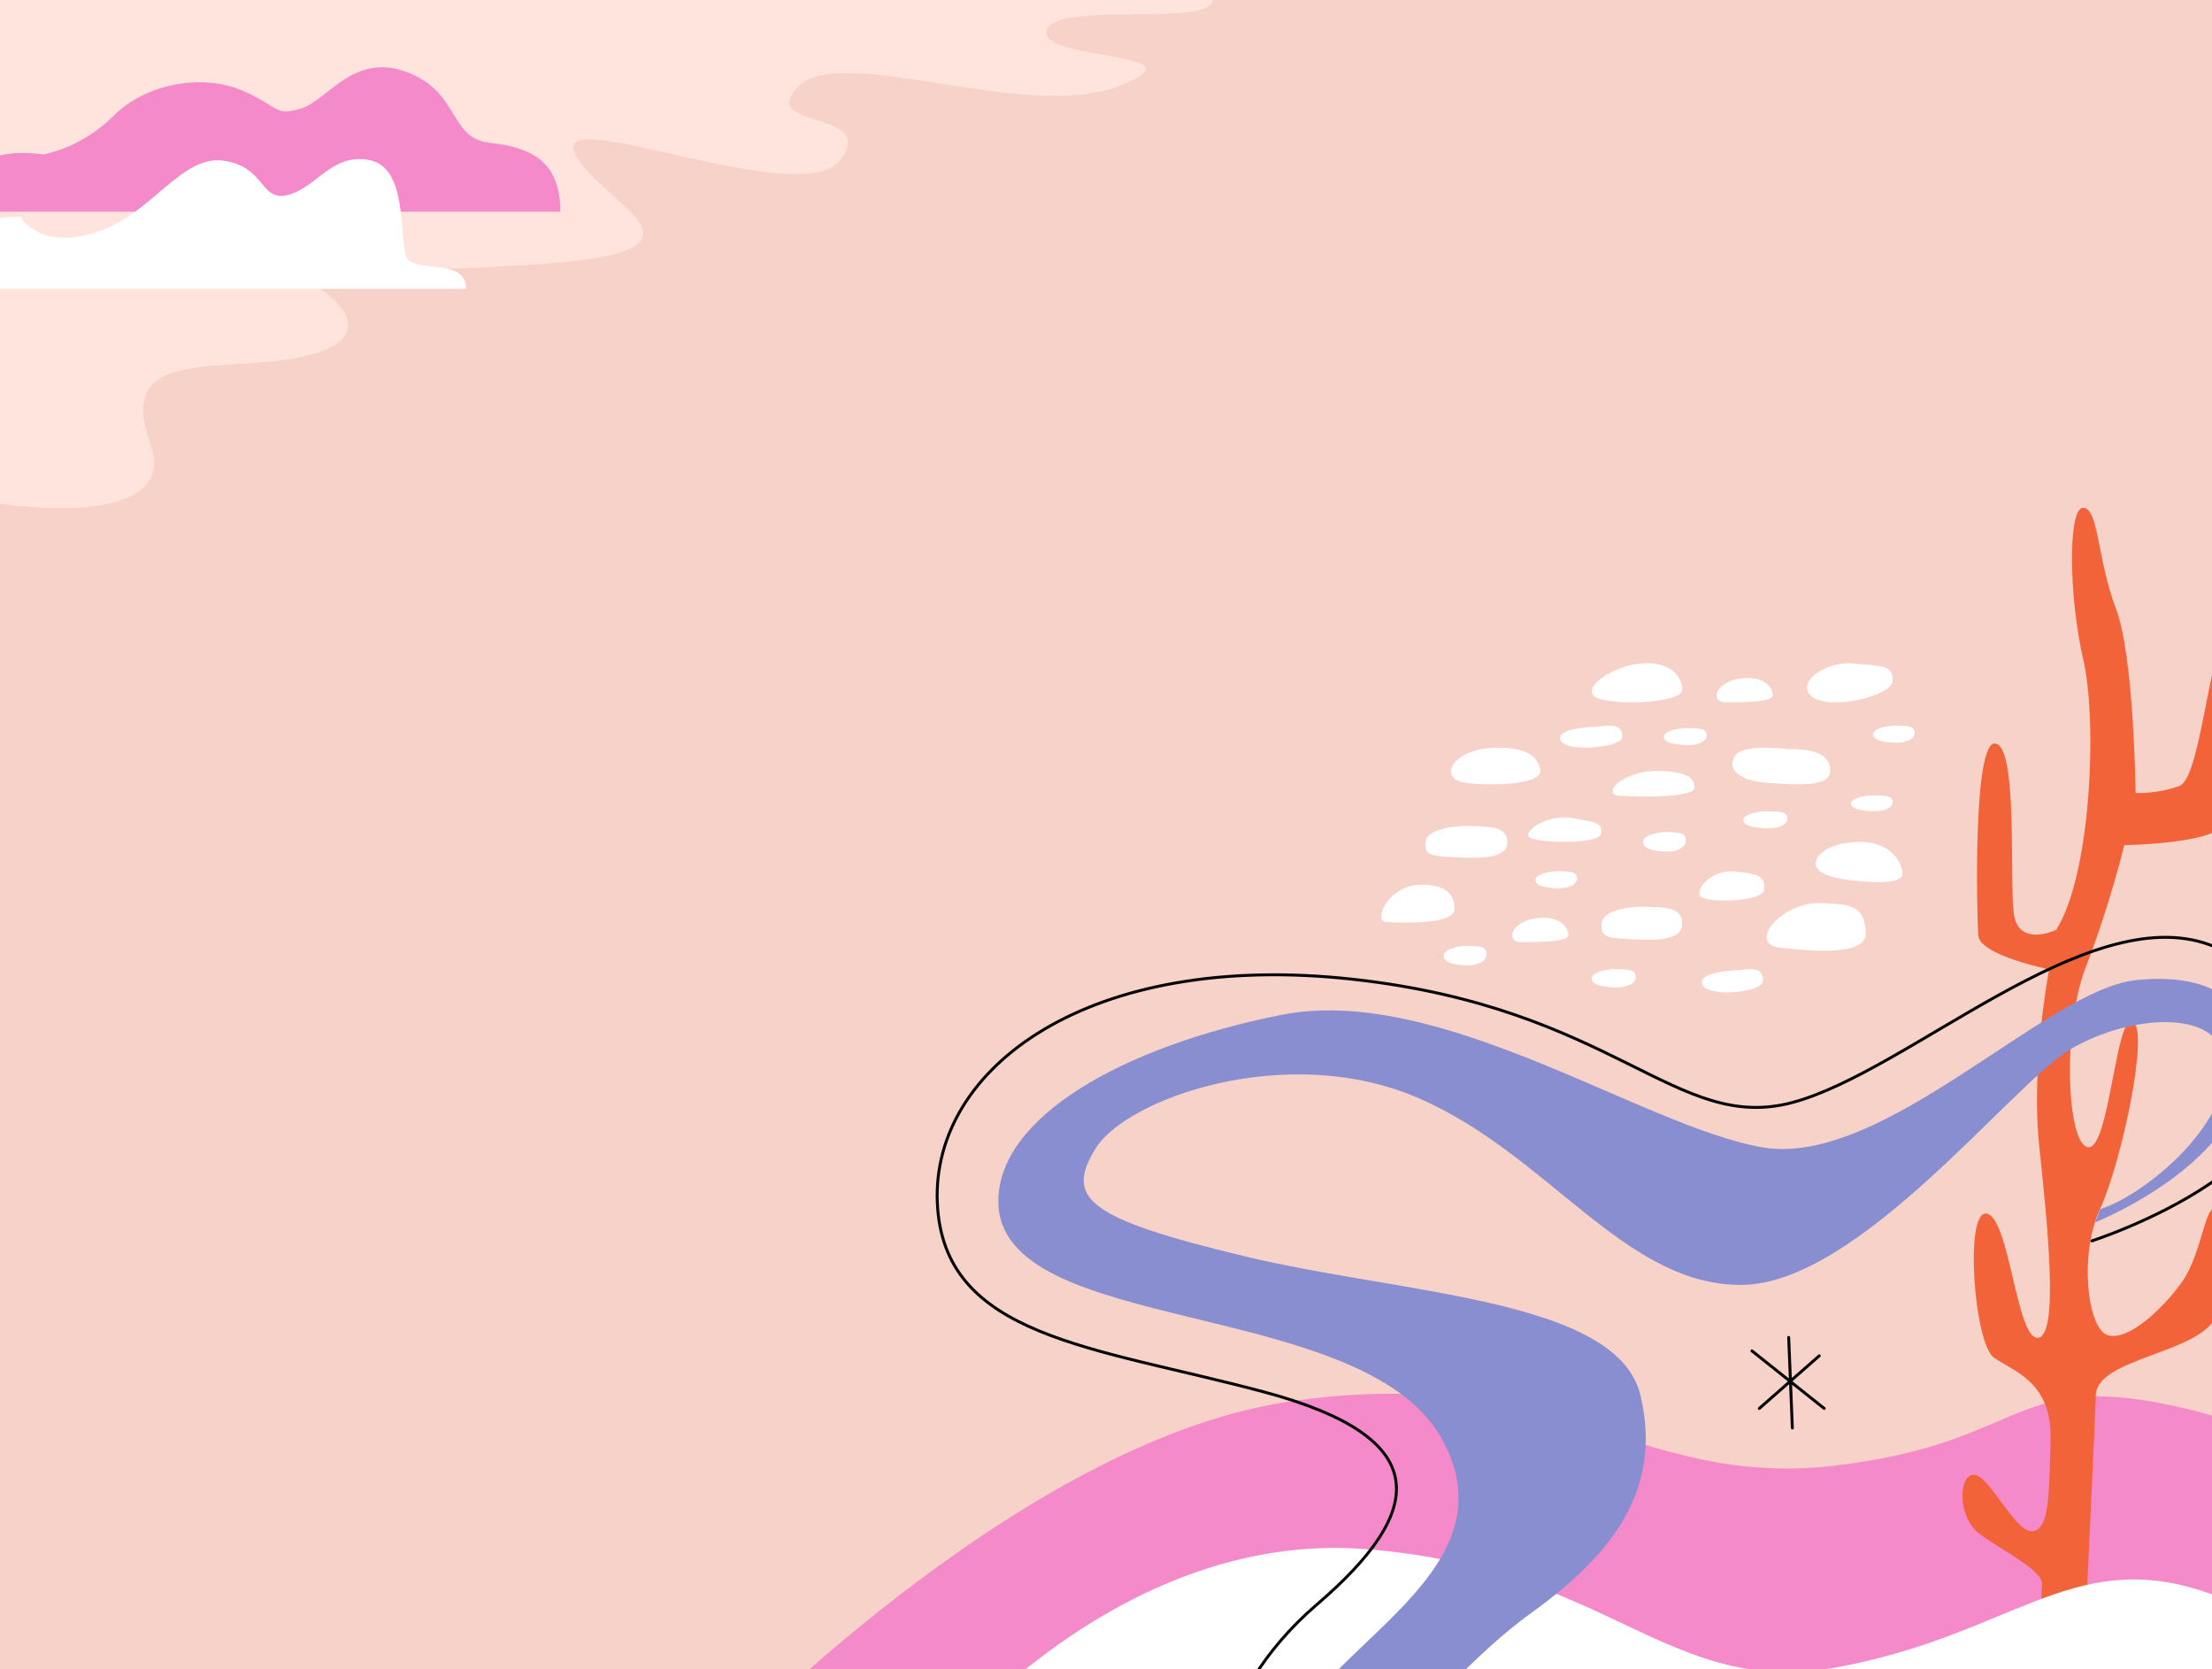
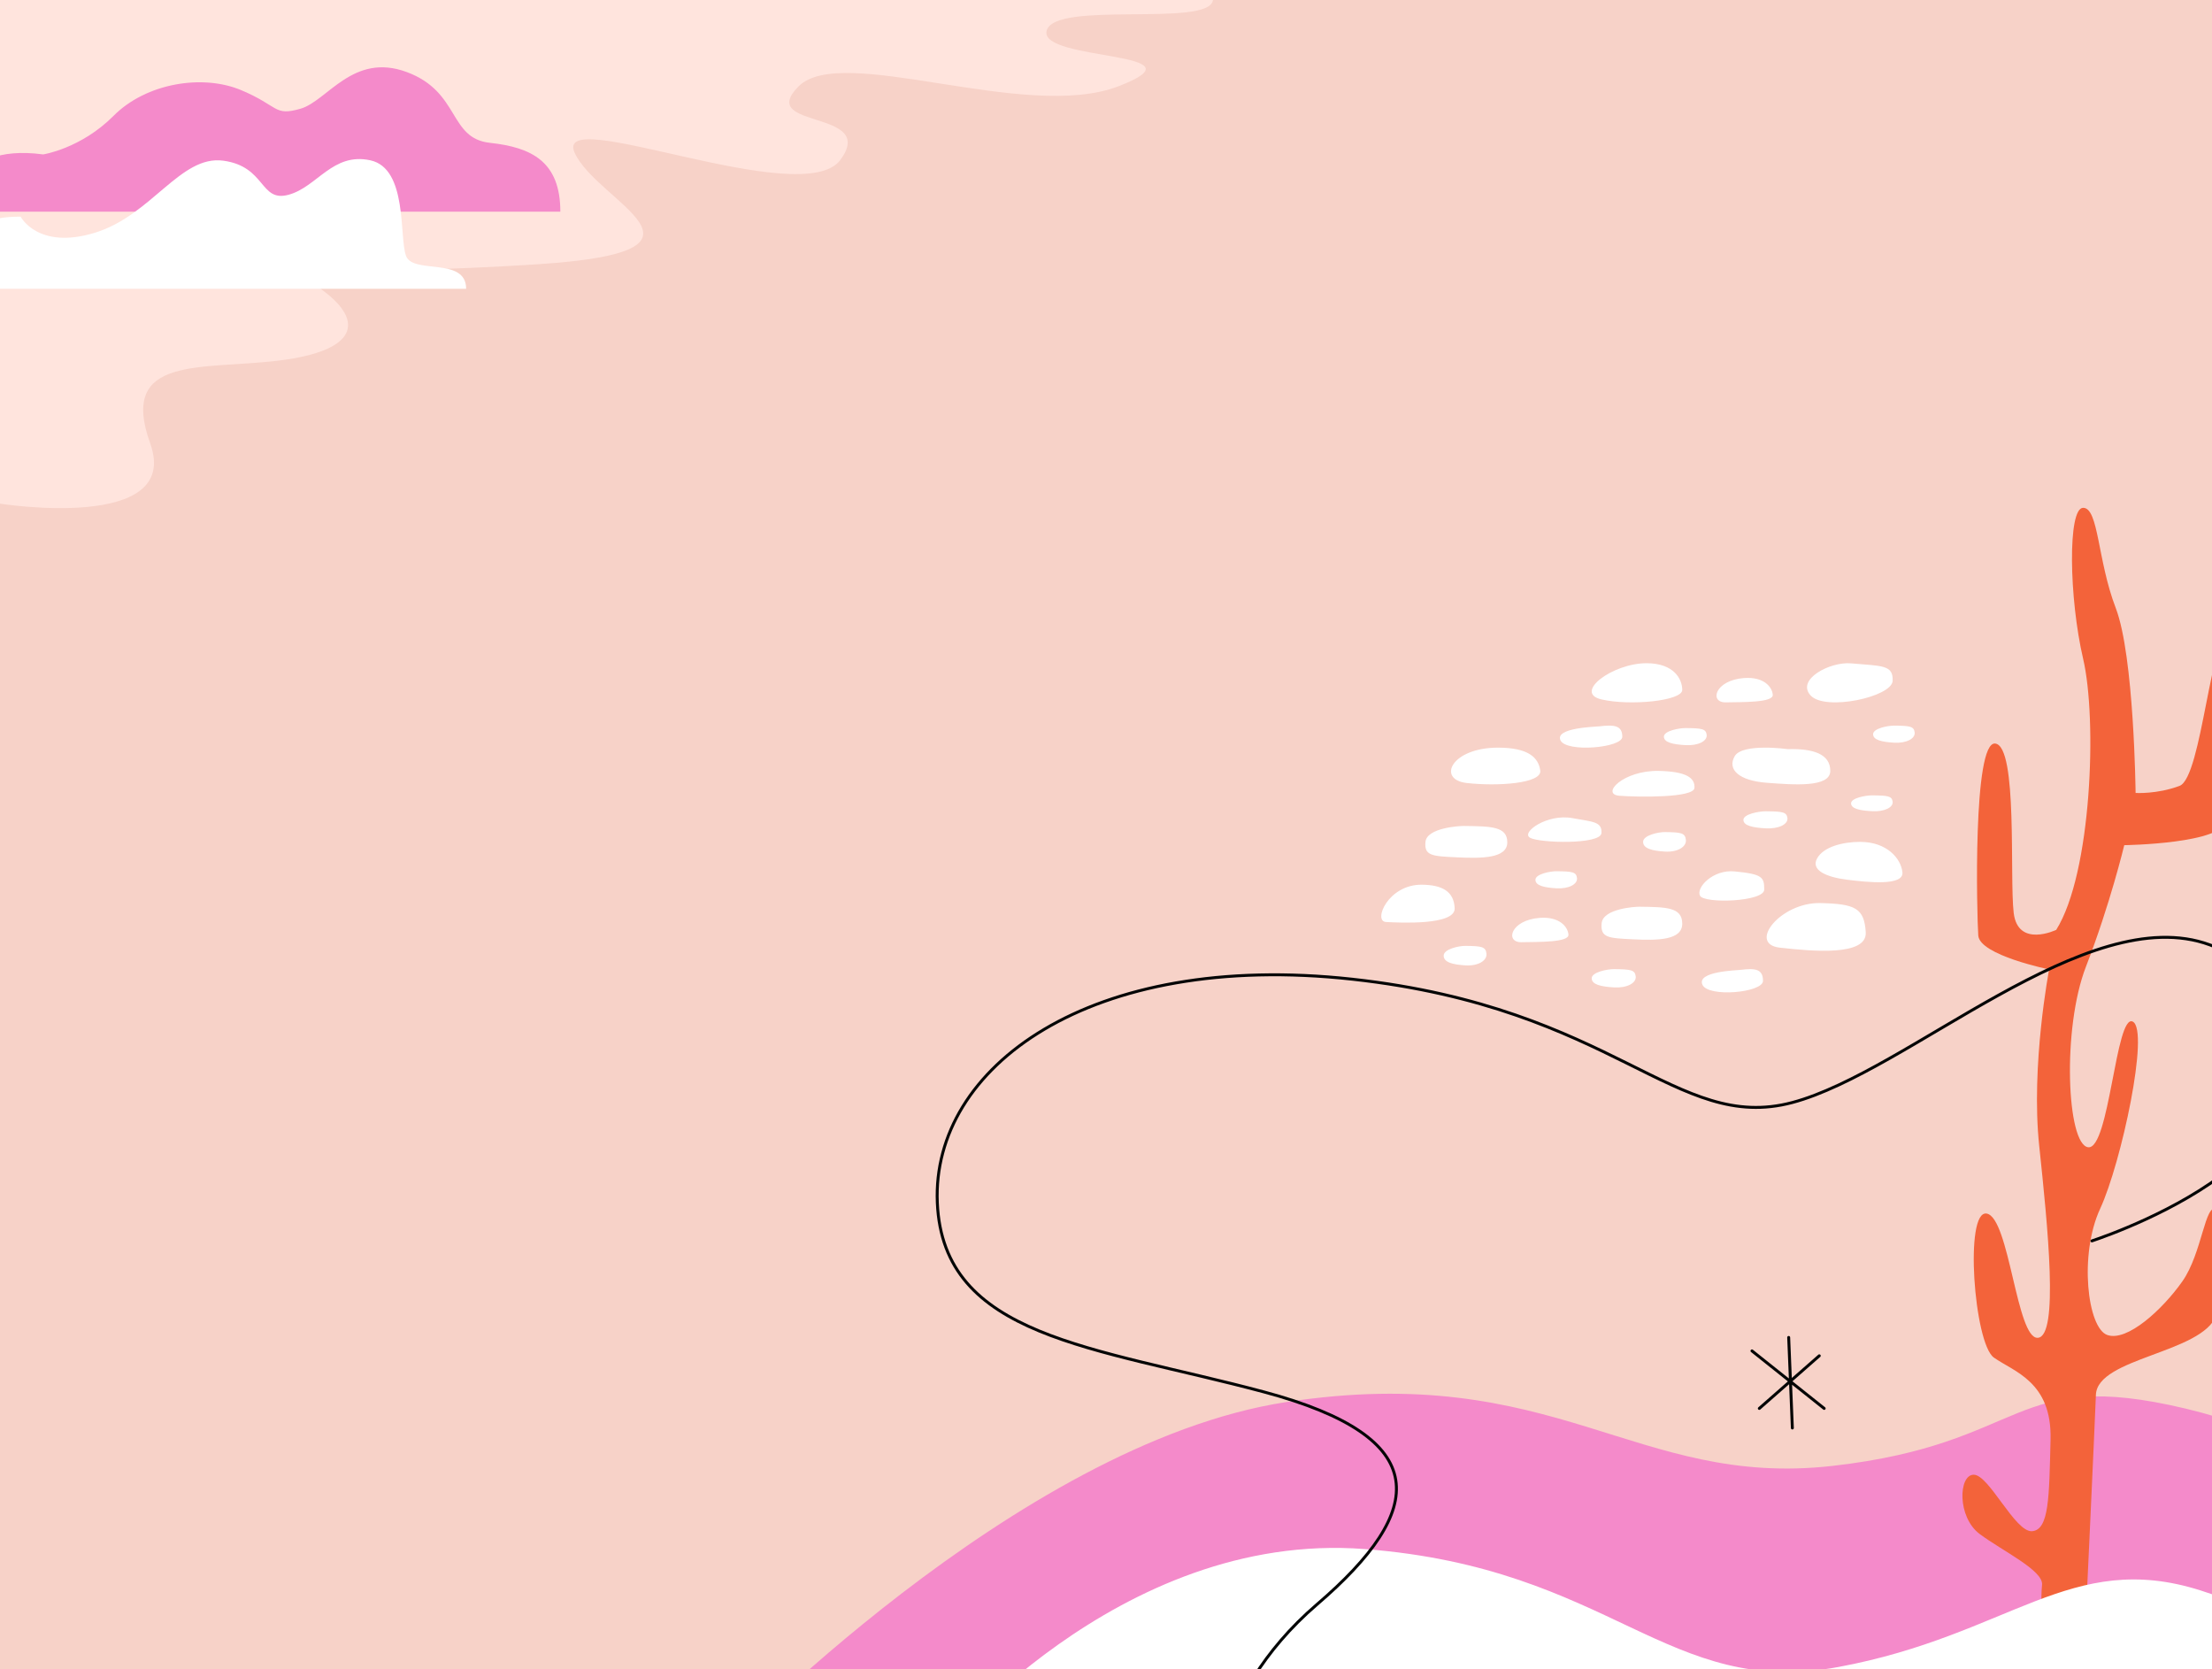
<svg xmlns="http://www.w3.org/2000/svg" width="1808" height="1364" fill="none">
  <rect width="100%" height="100%" fill="#333333" stroke="none" />
  <g clip-path="url(#a)">
    <path fill="#F7D2C8" d="M0 0h1808v1364H0z" />
    <path fill="#FFE4DD" d="M0 0h991.422c-2.634 22.793-129.636 0-135.96 25.162-6.324 25.165 134.379 16.337 58.496 45.419-75.885 29.081-226.074-35.404-261.245 0-35.17 35.405 65.208 18.346 34.133 60.161-31.076 41.813-235.585-46.646-217.133-5.874 18.454 40.774 132.273 80.469-29.862 91.062-162.134 10.592-207.277-2.108-174.994 22.185 32.281 24.294 27.791 48.43-36.147 56.451-63.942 8.021-132.097-4.859-105.924 67.864C148.959 435.153 0 411.613 0 411.613V0z" />
    <path fill="#F48ACA" d="M35.288 126.195s30.867-4.734 57.547-31.554c26.682-26.821 72.72-34.184 104.109-21.037 31.39 13.148 26.681 21.563 48.654 15.252 21.972-6.31 42.899-46.28 86.844-29.978 43.944 16.303 34.005 54.168 68.01 57.85C434.458 120.409 458 131.98 458 173H-39s0-56.797 74.288-46.805z" />
    <path fill="#fff" d="M16.877 177.079s14.105 27.356 60.6 13.153c46.495-14.205 70.004-63.656 105.006-58.921 35.002 4.735 29.777 34.195 53.286 27.883 23.509-6.313 36.046-34.832 66.87-28.201 30.822 6.631 23.508 62.921 29.254 78.177C337.64 224.425 381 209.697 381 236H-56s5.878-11.179 27.035-19.465c21.158-8.286-9.403-39.85 45.842-39.456z" />
    <path fill="#F7D2C8" d="M2037.85 828.652s-150.03-15.589-126.95 58.903c23.09 74.492 26.65 83.452-129.05 55.66-155.7-27.793-320.41-118.546-332.56-50.72-12.15 67.822 101.99 102.444 57.04 125.855-44.95 23.41-462.16-277.524-571.228-244.869-109.063 32.651 91.748 146.99 79.628 207.623-12.11 60.636-98.959 45.046-231.248 29.456-132.293-15.594-208.464 50.81-177.301 82.58 31.159 31.75 194.611 24.83 160.492 85.46-34.119 60.64-320.94-24.25-333.335 43.31-12.394 67.57 153.051 103.94 113.609 140.33C507.502 1398.62 163 1346.65 163 1435h1875l-.15-606.348z" />
    <path fill="#F48ACA" d="M589 1432.63s241.476-252.91 462.18-286.8c220.7-33.9 285.62 70.39 446.6 52.14 160.99-18.25 145.41-80.82 288.22-46.93 142.8 33.9 252 134.77 252 134.77V1434l-1449-1.37z" />
    <path fill="#F3633A" d="M1705 1318.23s6.95-147.98 8.11-178.38c1.16-30.41 86.89-33.87 98.47-65.02 11.59-31.14 9.27-80.746 0-86.513-9.27-5.768-11.58 35.763-27.8 58.833s-45.18 49.6-61.4 43.83c-16.22-5.76-23.17-65.68-5.79-103.206 17.37-37.525 40.54-145.958 26.64-152.881-13.9-6.92-19.11 104.974-36.49 102.666-17.38-2.307-21.43-96.895-1.74-147.653 19.7-50.757 31.28-99.206 31.28-99.206s82.88-1.152 83.15-20.762c.26-19.613 22.27-155.731 4.9-156.883-17.38-1.156-24.33 122.276-42.87 129.195-18.54 6.923-35.91 5.767-35.91 5.767s-1.16-111.893-16.22-151.112c-15.06-39.223-13.9-81.905-26.65-81.905-12.74 0-11.58 73.83 0 123.432 11.59 49.601 6.95 175.34-22.01 221.482 0 0-31.28 14.995-34.75-13.842-3.48-28.84 3.47-136.122-15.06-138.426-18.54-2.307-15.06 140.73-13.9 156.88 1.16 16.15 57.92 27.688 57.92 27.688s-15.06 78.442-8.11 144.193c6.95 65.753 16.22 155.733-1.16 156.883-17.37 1.15-23.17-98.051-41.7-101.514-18.54-3.459-10.43 106.124 5.79 117.664 16.22 11.54 47.5 19.61 46.34 66.9-1.16 47.3-1.16 73.83-15.06 74.99-13.9 1.15-35.18-46.15-47.71-46.15-12.53 0-13.69 34.61 4.85 48.45 18.53 13.85 52.18 29.77 50.97 41.53-1.22 11.76 0 28.84 0 28.84s18.53-4.61 35.91-5.77z" />
    <path fill="#fff" d="M766 1434s146.867-183.68 349.52-168.06c202.65 15.63 246.82 122.41 387.12 96.37 140.3-26.05 189.66-96.37 296.19-62.51C1905.35 1333.66 2038 1434 2038 1434H766zm754.37-746c21.89 0 33.42 13.563 34.6 24.864 1.17 11.305-28.15 8.194-45.15 6.076-17-2.118-29.9-7.769-24.62-17.377 5.27-9.609 21.1-13.563 35.17-13.563zm-7.51-145.896c25.6 2.229 34.69 1.19 34.11 14.296-.56 13.107-55.15 25.02-67.09 11.914-11.94-13.107 16.01-27.687 32.98-26.21zm-51.57 70.115c20.83-.571 34.71 4.009 34.71 17.748 0 13.738-29.5 11.448-52.06 9.729-22.57-1.715-32.4-10.876-26.04-21.752 6.37-10.877 43.39-5.725 43.39-5.725zM1345.98 542c22.19.085 29.02 12.894 29.02 21.846s-42.67 13.162-66 7.746 9.1-29.698 36.98-29.592zm9.83 88.013c22.77.453 29.74 5.804 29.16 13.931-.59 8.127-45.49 7.547-61.24 6.384-15.75-1.159 2.92-20.899 32.08-20.315zm61.92 82.119c23.05 2.205 24.27 4.83 24.27 14.865 0 10.038-49.1 11.638-52.49 5.021-3.39-6.621 10.55-21.575 28.22-19.886zm70.25 25.881c28.5.679 35.78 4.16 37 23.872 1.21 19.708-43.52 15.559-70.19 12.577-26.67-2.981.57-37.226 33.19-36.449zm-147.93 2.988c21.77.301 34.95.295 34.95 13.862 0 13.568-20.05 13.772-40.1 12.785-20.05-.985-26.93-1.12-25.78-13.145 1.15-12.026 27.51-13.547 30.93-13.502zm-143.52-66c22.09.29 35.47.284 35.47 13.349s-20.35 13.262-40.71 12.311c-20.35-.951-27.33-1.081-26.17-12.662 1.16-11.58 27.93-13.045 31.41-12.998zm226.28 117.59c12.03-1.532 18.19-.6 18.19 9.013 0 9.616-45.06 13.82-49.57 3.004-4.51-10.816 27.88-11.572 31.38-12.017zM1307.45 593.56c12.26-1.451 18.55-.568 18.55 8.539s-45.96 13.093-50.56 2.846c-4.6-10.248 28.44-10.963 32.01-11.385zm-48.91 156.554c15.99-1.186 22.88 7.124 23.45 13.651.58 6.528-24.6 5.935-38.33 6.231-13.73.297-9.15-18.1 14.88-19.882zm167-196c15.99-1.186 22.88 7.12 23.45 13.648.58 6.531-24.6 5.938-38.33 6.234-13.73.297-9.15-18.104 14.88-19.882zm-227.77 218.887c13.18.146 16.63.637 17.2 6.375.57 5.739-6.88 10.2-17.2 9.563-10.32-.636-17.77-2.487-17.77-7.937s12.63-8.061 17.77-8.001zm332.49-123c12.81.119 16.15.517 16.71 5.18.56 4.662-6.68 8.287-16.71 7.77-10.02-.518-17.26-2.024-17.26-6.449 0-4.429 12.27-6.55 17.26-6.501zm-86.98 13c13.56.131 17.1.557 17.69 5.578.59 5.021-7.08 8.928-17.69 8.367-10.61-.557-18.28-2.176-18.28-6.945 0-4.768 12.99-7.049 18.28-7zm-171.02 49c12.81.131 16.15.56 16.71 5.58.56 5.02-6.68 8.923-16.71 8.366-10.02-.557-17.26-2.179-17.26-6.947 0-4.768 12.27-7.048 17.26-6.999zm88.51-32c13.18.15 16.63.64 17.2 6.374.57 5.737-6.88 10.201-17.2 9.564-10.32-.64-17.77-2.49-17.77-7.939s12.63-8.055 17.77-7.999zm-41.49 112c13.56.137 17.1.597 17.69 5.977.59 5.38-7.08 9.562-17.69 8.965-10.61-.597-18.28-2.335-18.28-7.441 0-5.11 12.99-7.557 18.28-7.501zm58.49-197c13.18.131 16.63.557 17.2 5.578.57 5.022-6.88 8.925-17.2 8.368-10.32-.557-17.77-2.176-17.77-6.945s12.63-7.054 17.77-7.001zm170.49-2c12.81.128 16.15.557 16.71 5.578.56 5.022-6.68 8.925-16.71 8.368-10.02-.557-17.26-2.18-17.26-6.948 0-4.769 12.27-7.051 17.26-6.998zm-385.92 130.002c15.9.212 26.09 5.093 26.65 19.263.57 14.171-45.36 11.809-56.14 11.219-10.78-.59 1.7-30.853 29.49-30.482zm122.97-54.393c16.19 3.02 24.34 2.669 23.65 12.232-.69 9.563-50.73 8.155-58.39 3.797-7.65-4.359 14.07-19.885 34.74-16.029zM1224.52 611c24.54.047 32.91 7.944 34.43 18.675 1.53 10.732-35.6 13.061-60.17 10.205-24.56-2.86-12.5-28.956 25.74-28.88z" />
-     <path fill="#888ECF" d="M1716.61 988.109c32.79-10.059 100.79-63.044 102.31-114.504 1.52-51.463-77.81-44.982-126.38-16.245-48.58 28.737-173.63 192.71-269.6 192.71-95.97 0-157.36-107.265-264.56-153.112-107.21-45.846-237.767.864-262.839 41.52-25.072 40.656-7.782 57.094 121.909 88.232 129.69 31.14 304.33 34.6 323.35 113.44 19.02 78.85-25.93 132.23-88.18 177.21-62.25 44.98-117.59 117.64-117.59 117.64h-84.73c8.65-83.04 193.04-143.31 127.96-259.51C1113.19 1059.3 816 1092.45 816 981.729c0-68.705 101.156-126.29 230.84-152.242 129.69-25.949 294.83 90.828 393.39 108.127 98.56 17.303 232.28-129.326 306.07-136.671 73.78-7.345 108.07 28.544 84.16 96.015-22.67 64.003-118.02 102.026-118.02 102.026l4.17-10.875z" />
    <path stroke="#040606" stroke-linecap="round" stroke-linejoin="round" stroke-miterlimit="10" stroke-width="2.407" d="m1465 1167-3-74m-24 58 49-43m4 43-59-47m-442.024 377s-3.461-92.73 86.574-169.91c90.03-77.17 95.78-136.24-43.3-173.52-139.076-37.27-262.437-44.18-267.127-154.764-4.689-110.583 124.589-206.162 339.277-182.564 214.7 23.601 264.33 126.12 359.55 100.78 95.23-25.344 240.67-165.69 341.09-128.919 100.42 36.767 63.91 144.9 16.73 183.058-42.58 34.439-101.77 55.219-112.9 58.939" />
  </g>
  <defs>
    <clipPath id="a">
      <path fill="#fff" d="M0 0h1808v1364H0z" />
    </clipPath>
  </defs>
</svg>